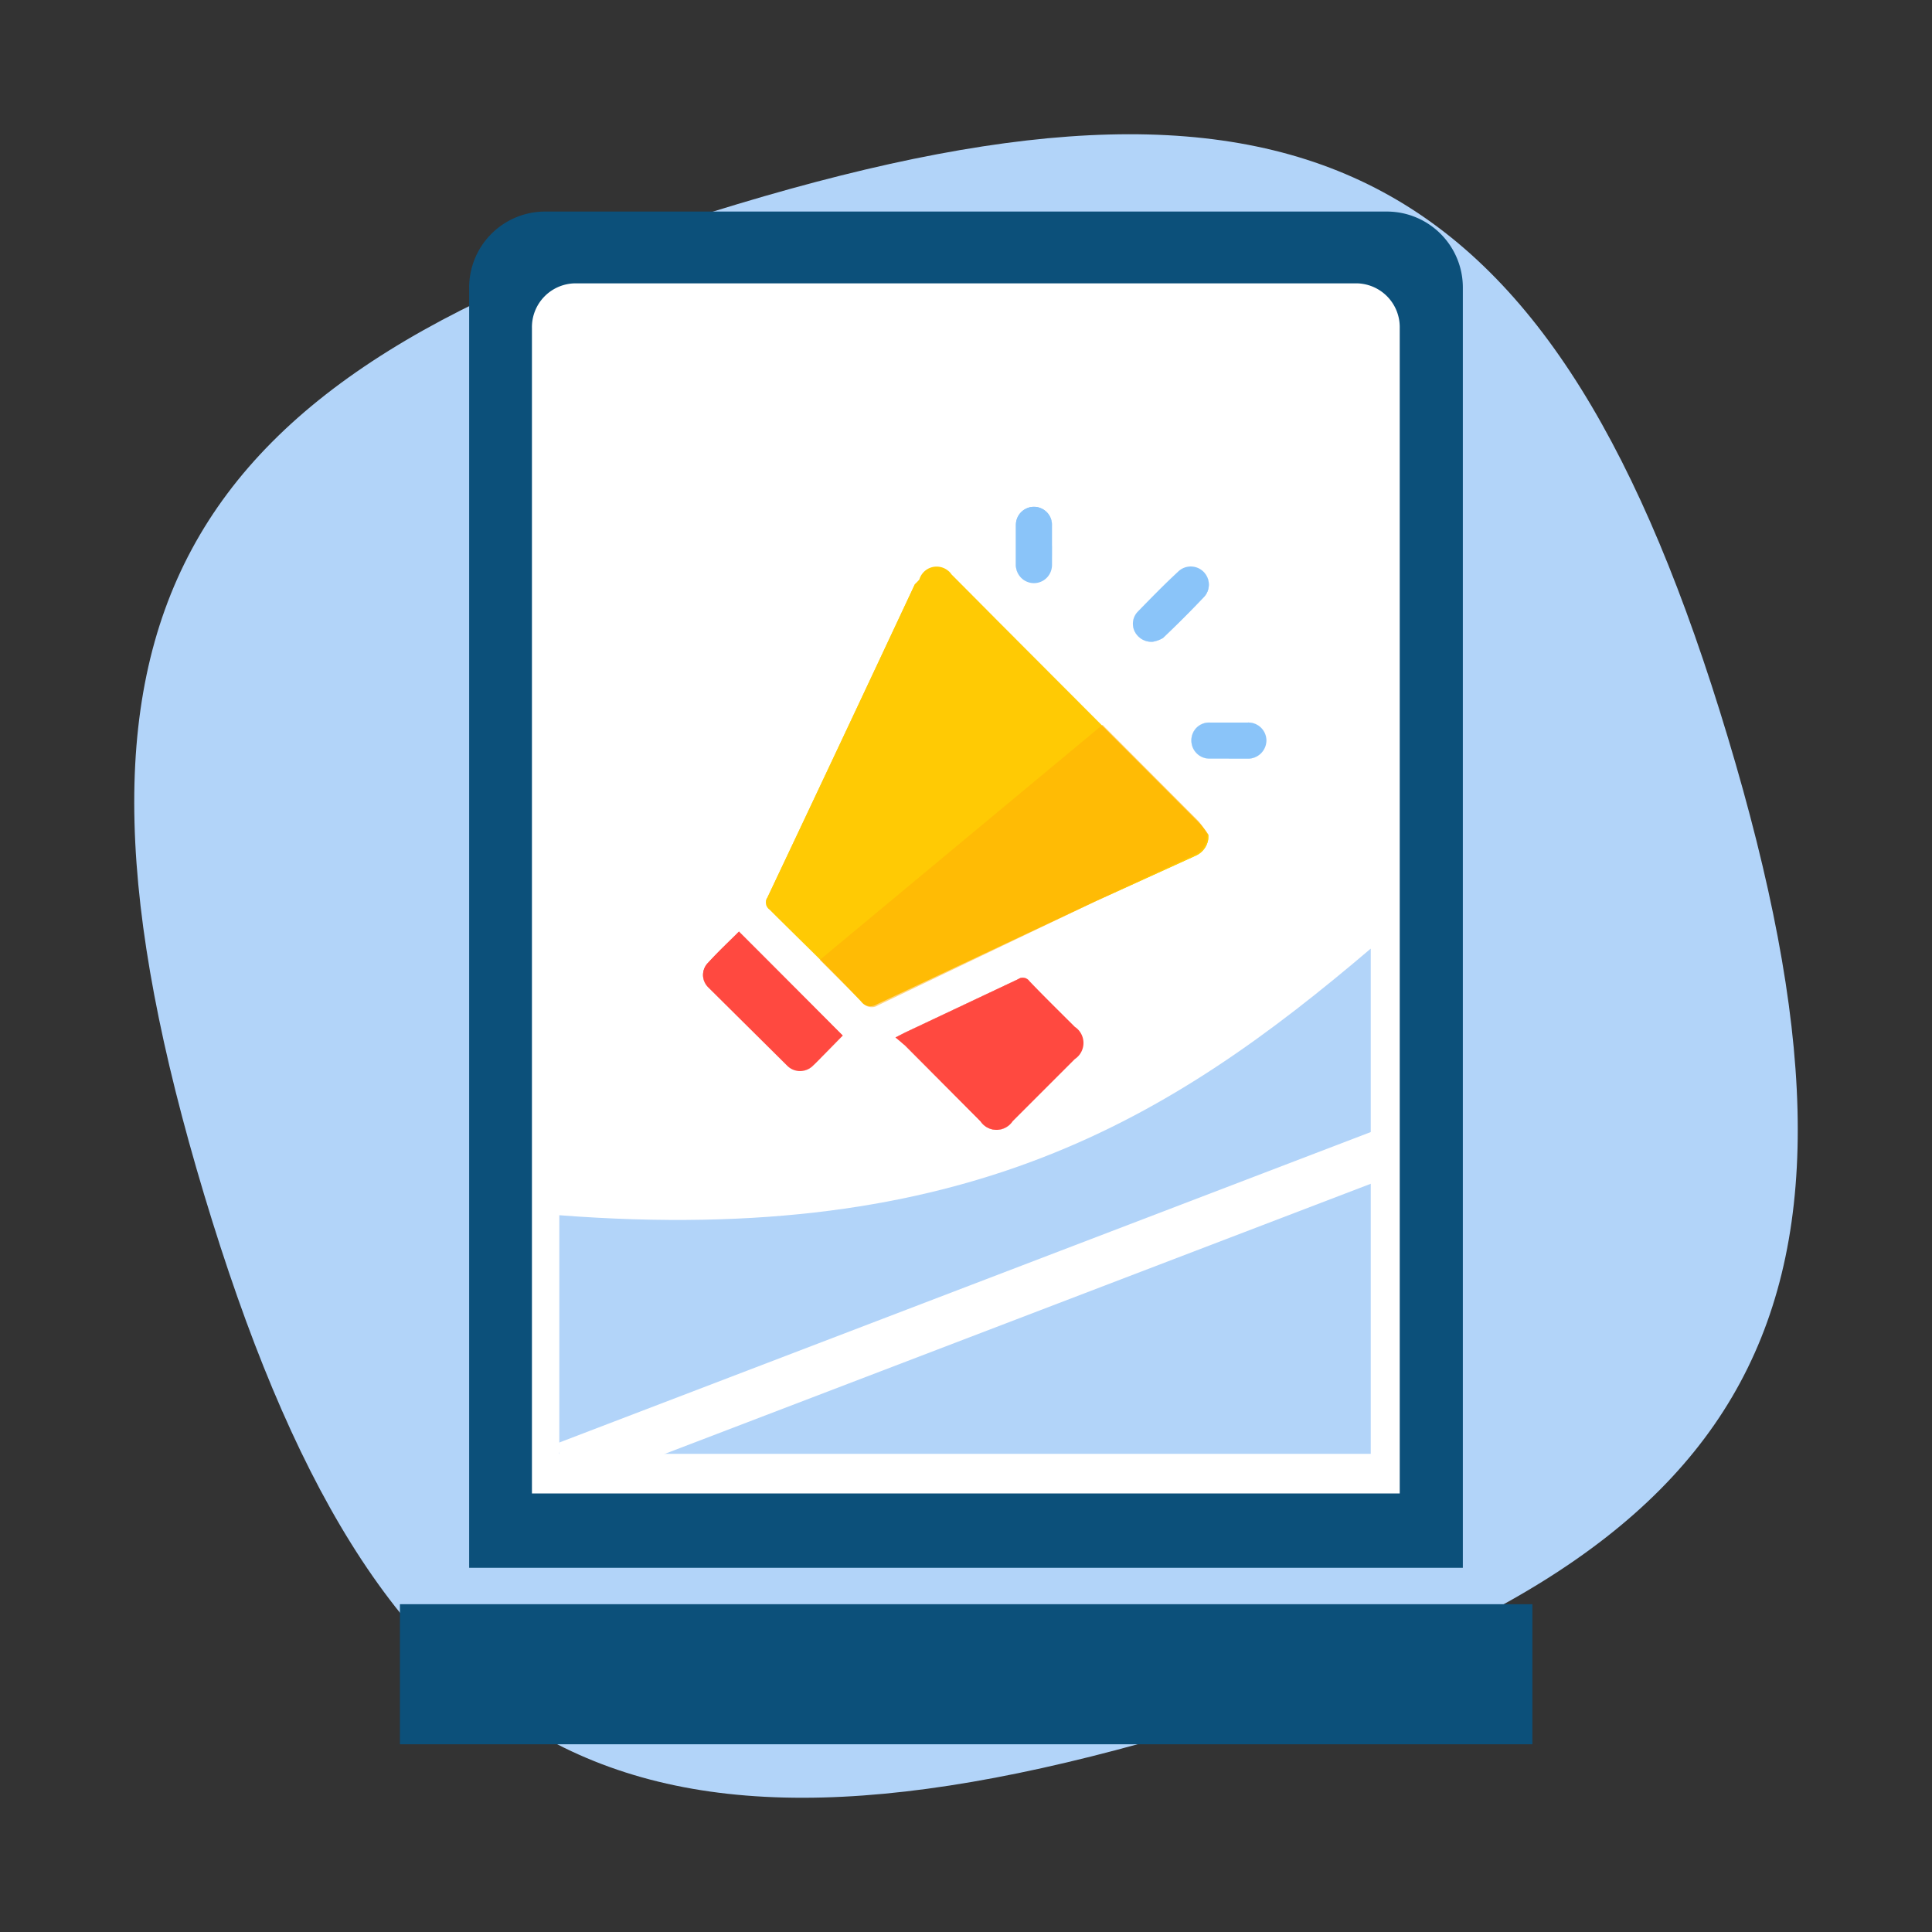
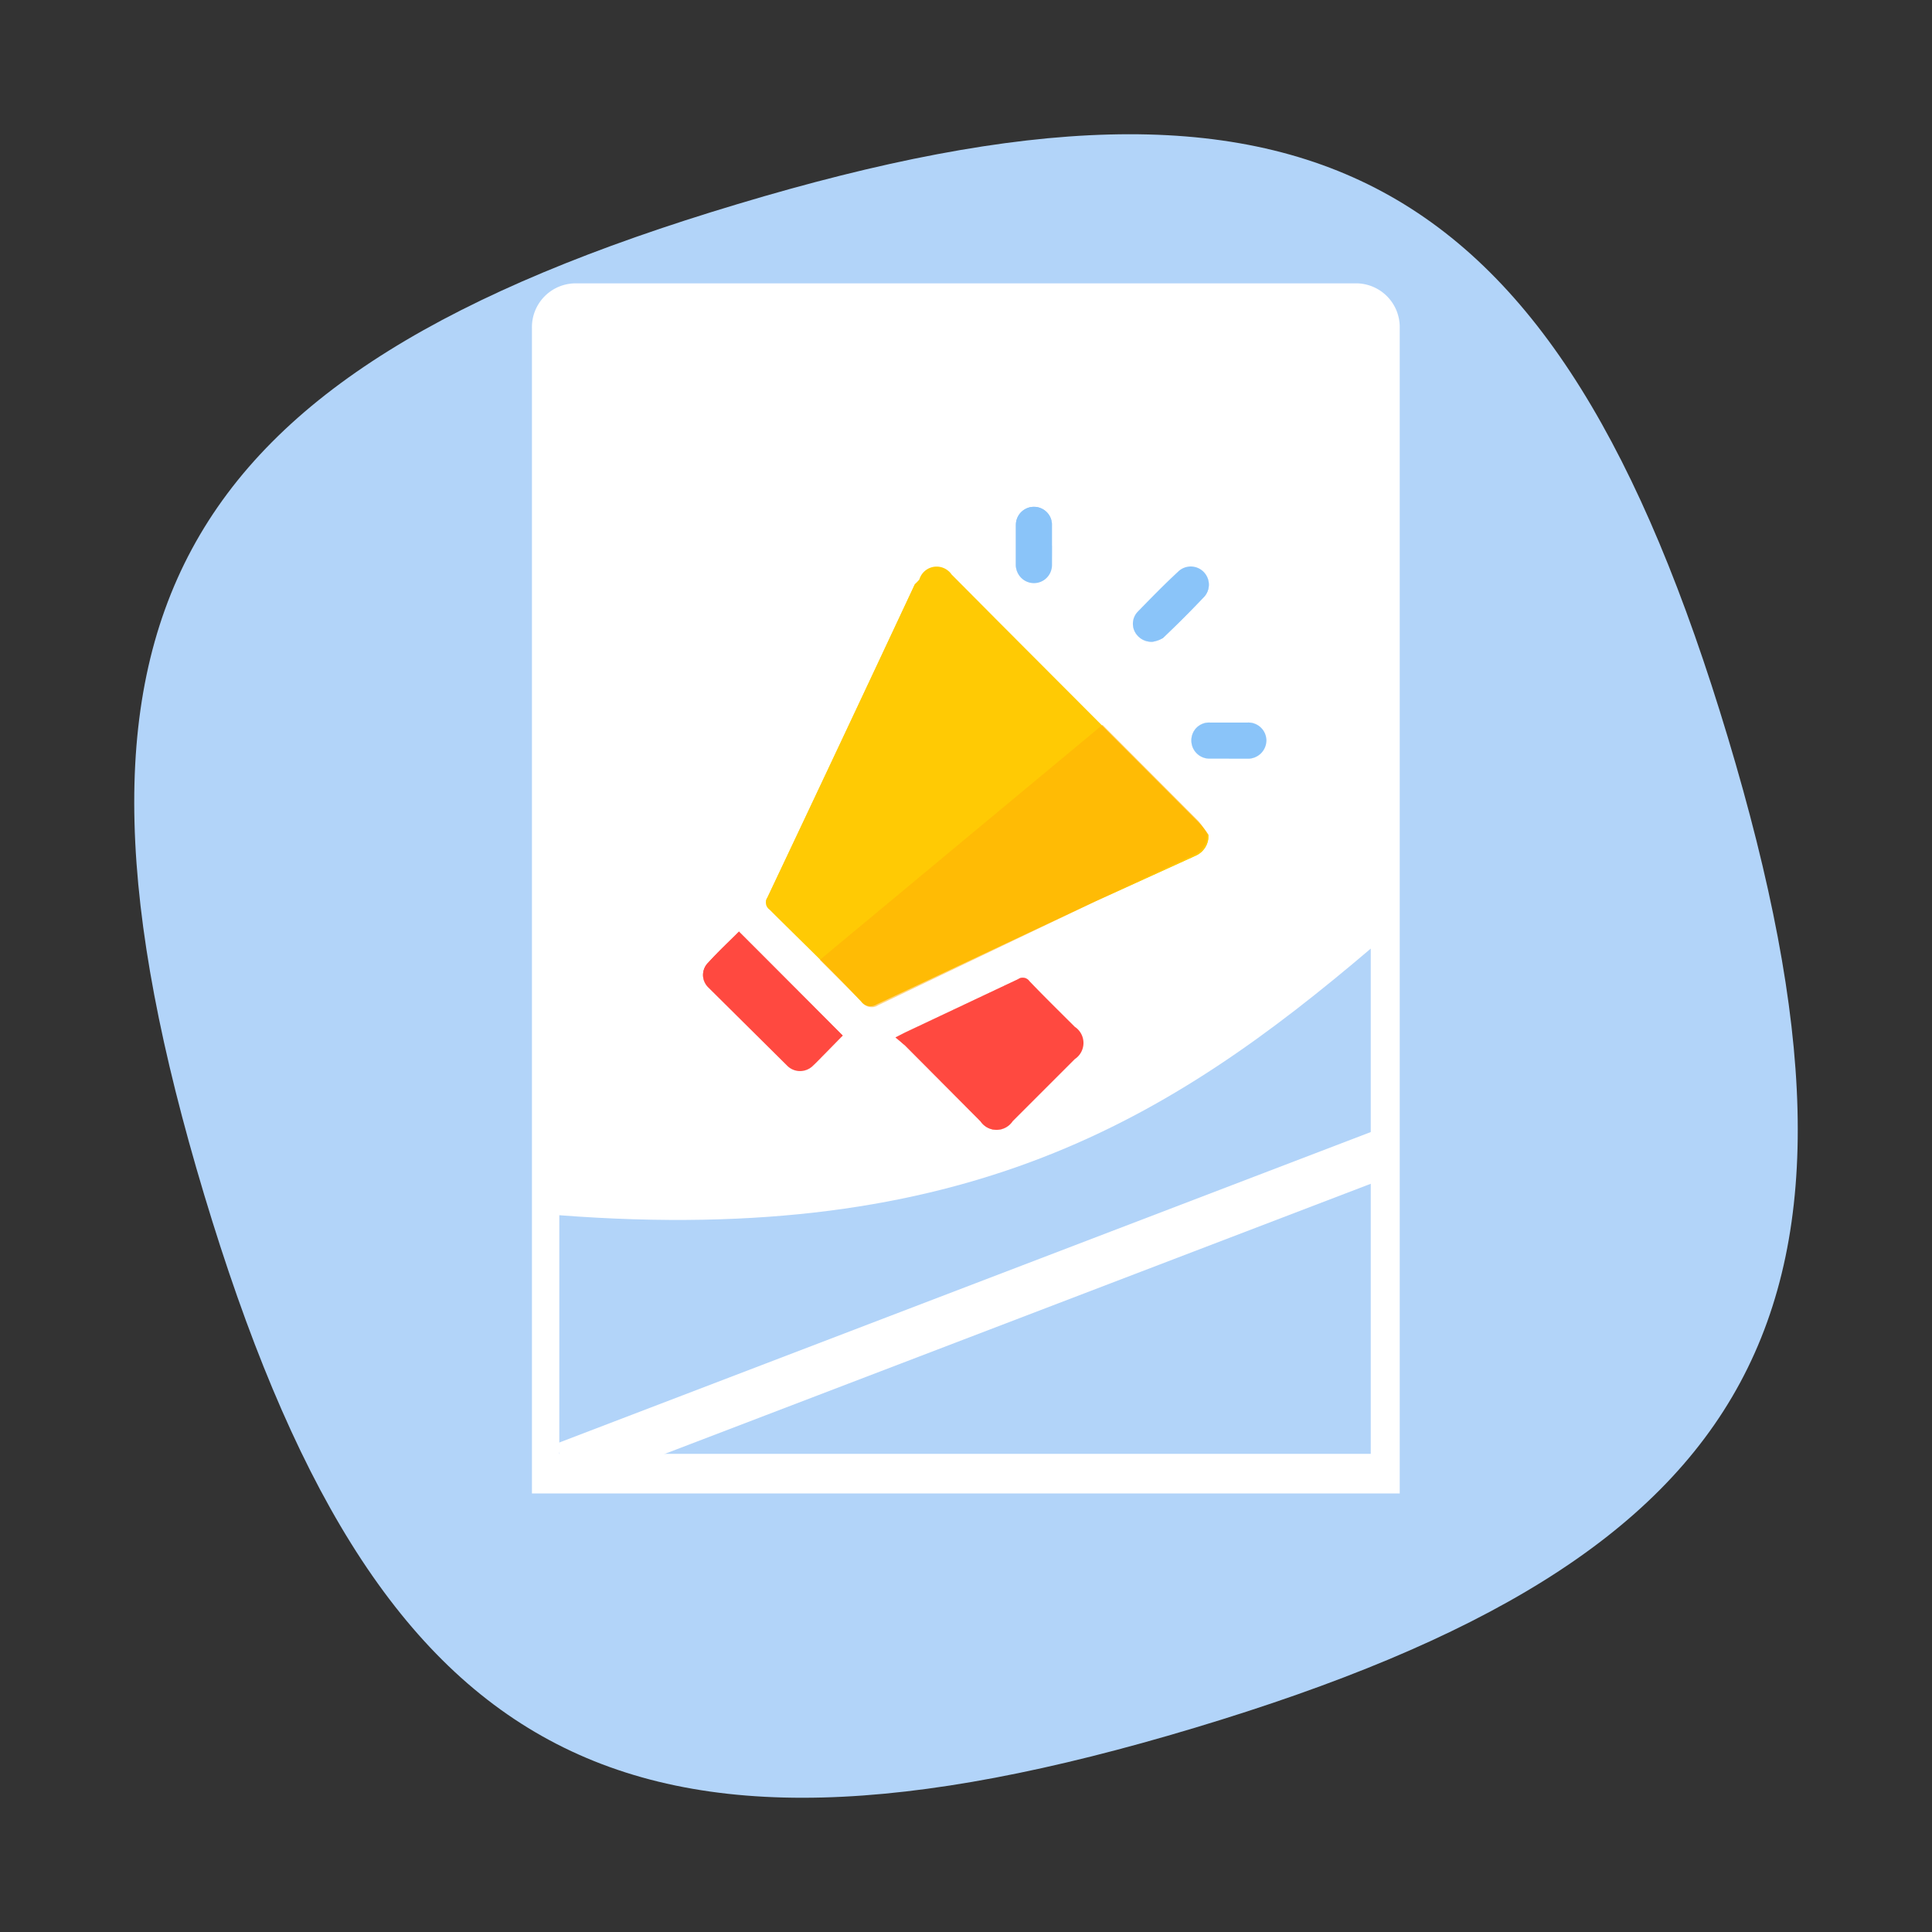
<svg xmlns="http://www.w3.org/2000/svg" width="60" height="60" viewBox="0 0 60 60">
  <rect x="0" y="0" width="60" height="60" fill="#333333" stroke="none" />
  <title>Icon Menu Grid OOS Clean</title>
  <path d="M22.9,6.34C5.14,11.66,1,19.34,6.34,37.1S19.34,59,37.1,53.66,59,40.66,53.66,22.9,40.66,1,22.9,6.34Z" fill="#b2d4f9" />
-   <path d="M45.43,48.69V8.92a2.36,2.36,0,0,0-2.35-2.35H16.92a2.36,2.36,0,0,0-2.35,2.35V48.69H45.43Z" fill="#0c507a" />
  <path d="M43.47,46.38V10.19A1.36,1.36,0,0,0,42.16,8.8H17.84a1.36,1.36,0,0,0-1.32,1.39V46.38H43.47Z" fill="#fff" />
-   <rect x="12.41" y="49.81" width="35.17" height="4.35" transform="translate(60 103.98) rotate(180)" fill="#0c507a" />
  <path d="M30.89,33.77a1,1,0,0,1-.84.39,1.59,1.59,0,0,1-.94-0.64l0.61-.73Z" fill="#fff" />
  <path d="M37.53,25.93a2.29,2.29,0,0,0-.27-0.4L31,19.3,29.52,17.8a0.56,0.56,0,0,0-1,.16l-0.11.23q-2.29,4.87-4.58,9.73a0.27,0.27,0,0,0,.07.37c1,0.94,1.91,1.89,2.84,2.85a0.36,0.36,0,0,0,.49.09L34,28l3.08-1.45A0.67,0.67,0,0,0,37.53,25.93Zm-9.71,6.29c0.12,0.09.21,0.16,0.29,0.24l2.36,2.36a0.6,0.6,0,0,0,1,0l1.93-1.93a0.6,0.6,0,0,0,0-1c-0.47-.47-0.95-0.94-1.41-1.42a0.25,0.25,0,0,0-.35-0.06L28.1,32.07Zm-4.86-3.29c-0.32.32-.64,0.64-0.95,1a0.54,0.54,0,0,0,0,.78l2.4,2.4a0.56,0.56,0,0,0,.81,0c0.12-.11.24-0.23,0.35-0.35l0.57-.58Zm12.86-9a0.91,0.91,0,0,0,.3-0.14c0.43-.41.85-0.83,1.26-1.26a0.56,0.56,0,0,0-.8-0.79c-0.42.41-.84,0.82-1.25,1.24a0.54,0.54,0,0,0-.09.62A0.58,0.58,0,0,0,35.8,19.93Zm2.35,3.63h0.58a0.57,0.57,0,0,0,.6-0.57,0.56,0.56,0,0,0-.59-0.55H37.58A0.55,0.55,0,0,0,37,23a0.56,0.56,0,0,0,.58.57h0.58Zm-5.49-6.61c0-.2,0-0.4,0-0.6a0.56,0.56,0,1,0-1.12,0c0,0.42,0,.83,0,1.25a0.56,0.56,0,0,0,1.12,0C32.68,17.35,32.67,17.15,32.67,16.95Z" fill="#fff" />
  <path d="M37.53,25.93a0.67,0.67,0,0,1-.41.65L34,28l-6.77,3.19a0.36,0.36,0,0,1-.49-0.09c-0.94-1-1.89-1.9-2.84-2.85a0.27,0.27,0,0,1-.07-0.37q2.3-4.86,4.58-9.73L28.55,18a0.56,0.56,0,0,1,1-.16L31,19.3l6.22,6.23A2.29,2.29,0,0,1,37.53,25.93Z" fill="#ffca04" />
  <path d="M27.81,32.22l0.29-.15,3.52-1.66a0.25,0.25,0,0,1,.35.06c0.46,0.48.94,0.95,1.41,1.42a0.6,0.6,0,0,1,0,1l-1.93,1.93a0.6,0.6,0,0,1-1,0L28.1,32.46C28,32.38,27.93,32.31,27.81,32.22Z" fill="#ff4940" />
  <path d="M22.95,28.93l3.22,3.23-0.57.58c-0.12.12-.23,0.24-0.35,0.35a0.56,0.56,0,0,1-.81,0L22,30.67a0.54,0.54,0,0,1,0-.78C22.3,29.56,22.63,29.25,22.95,28.93Z" fill="#ff4940" />
  <path d="M35.8,19.93a0.58,0.58,0,0,1-.56-0.32A0.54,0.54,0,0,1,35.33,19c0.41-.42.82-0.84,1.25-1.24a0.56,0.56,0,0,1,.8.79c-0.41.43-.83,0.85-1.26,1.26A0.91,0.91,0,0,1,35.8,19.93Z" fill="#8ac4f9" />
  <path d="M38.16,23.56H37.58A0.56,0.56,0,0,1,37,23a0.55,0.55,0,0,1,.58-0.56h1.16a0.56,0.56,0,0,1,.59.55,0.57,0.57,0,0,1-.6.57H38.16Z" fill="#8ac4f9" />
  <path d="M32.67,16.95c0,0.2,0,.4,0,0.6a0.56,0.56,0,0,1-1.12,0c0-.42,0-0.83,0-1.25a0.56,0.56,0,1,1,1.12,0C32.67,16.55,32.67,16.75,32.67,16.95Z" fill="#8ac4f9" />
  <path d="M17.37,37.74v7.41h25.2V29.46C36.35,34.75,30,38.71,17.37,37.74Z" fill="#b2d4f9" />
  <line x1="17.53" y1="45.54" x2="42.91" y2="35.83" fill="none" stroke="#fff" stroke-miterlimit="10" stroke-width="1.5" />
  <path d="M37.53,25.93a2.29,2.29,0,0,0-.27-0.4L31,19.3,29.52,17.8a0.56,0.56,0,0,0-1,.16l-0.11.23q-2.29,4.87-4.58,9.73a0.27,0.27,0,0,0,.07.37c1,0.94,1.91,1.89,2.84,2.85a0.36,0.36,0,0,0,.49.09L34,28l3.08-1.45A0.67,0.67,0,0,0,37.53,25.93Zm-9.71,6.29c0.12,0.09.21,0.16,0.29,0.24l2.36,2.36a0.6,0.6,0,0,0,1,0l1.93-1.93a0.6,0.6,0,0,0,0-1c-0.47-.47-0.95-0.94-1.41-1.42a0.25,0.25,0,0,0-.35-0.06L28.1,32.07Zm-4.86-3.29c-0.32.32-.64,0.64-0.95,1a0.54,0.54,0,0,0,0,.78l2.4,2.4a0.56,0.56,0,0,0,.81,0c0.12-.11.24-0.23,0.35-0.35l0.57-.58Zm12.86-9a0.91,0.91,0,0,0,.3-0.14c0.43-.41.85-0.83,1.26-1.26a0.56,0.56,0,0,0-.8-0.79c-0.42.41-.84,0.82-1.25,1.24a0.54,0.54,0,0,0-.09.62A0.58,0.58,0,0,0,35.8,19.93Zm2.35,3.63h0.58a0.57,0.57,0,0,0,.6-0.57,0.56,0.56,0,0,0-.59-0.55H37.58A0.55,0.55,0,0,0,37,23a0.56,0.56,0,0,0,.58.57h0.58Zm-5.49-6.61c0-.2,0-0.4,0-0.6a0.56,0.56,0,1,0-1.12,0c0,0.42,0,.83,0,1.25a0.56,0.56,0,0,0,1.12,0C32.68,17.35,32.67,17.15,32.67,16.95Z" fill="#fff" />
  <path d="M37.53,25.93a0.67,0.67,0,0,1-.41.65L34,28l-6.77,3.19a0.36,0.36,0,0,1-.49-0.09c-0.94-1-1.89-1.9-2.84-2.85a0.27,0.27,0,0,1-.07-0.37q2.3-4.86,4.58-9.73L28.55,18a0.56,0.56,0,0,1,1-.16L31,19.3l6.22,6.23A2.29,2.29,0,0,1,37.53,25.93Z" fill="#ffca04" />
  <path d="M27.81,32.22l0.29-.15,3.52-1.66a0.25,0.25,0,0,1,.35.06c0.46,0.48.94,0.95,1.41,1.42a0.6,0.6,0,0,1,0,1l-1.93,1.93a0.6,0.6,0,0,1-1,0L28.1,32.46C28,32.38,27.93,32.31,27.81,32.22Z" fill="#ff4940" />
  <path d="M22.95,28.93l3.22,3.23-0.57.58c-0.12.12-.23,0.24-0.35,0.35a0.56,0.56,0,0,1-.81,0L22,30.67a0.54,0.54,0,0,1,0-.78C22.3,29.56,22.63,29.25,22.95,28.93Z" fill="#ff4940" />
  <path d="M35.8,19.93a0.58,0.58,0,0,1-.56-0.32A0.54,0.54,0,0,1,35.33,19c0.41-.42.82-0.84,1.25-1.24a0.56,0.56,0,0,1,.8.79c-0.41.43-.83,0.85-1.26,1.26A0.91,0.91,0,0,1,35.8,19.93Z" fill="#8ac4f9" />
  <path d="M38.16,23.56H37.58A0.56,0.56,0,0,1,37,23a0.55,0.55,0,0,1,.58-0.56h1.16a0.56,0.56,0,0,1,.59.55,0.57,0.57,0,0,1-.6.57H38.16Z" fill="#8ac4f9" />
  <path d="M32.67,16.95c0,0.2,0,.4,0,0.6a0.56,0.56,0,0,1-1.12,0c0-.42,0-0.83,0-1.25a0.56,0.56,0,1,1,1.12,0C32.67,16.55,32.67,16.75,32.67,16.95Z" fill="#8ac4f9" />
  <path d="M34.24,22.51l-8.78,7.3,1.32,1.32a0.36,0.36,0,0,0,.49.09L34,28l3.08-1.45a0.67,0.67,0,0,0,.41-0.65,2.29,2.29,0,0,0-.27-0.4Z" fill="#ffac06" opacity="0.51" />
</svg>